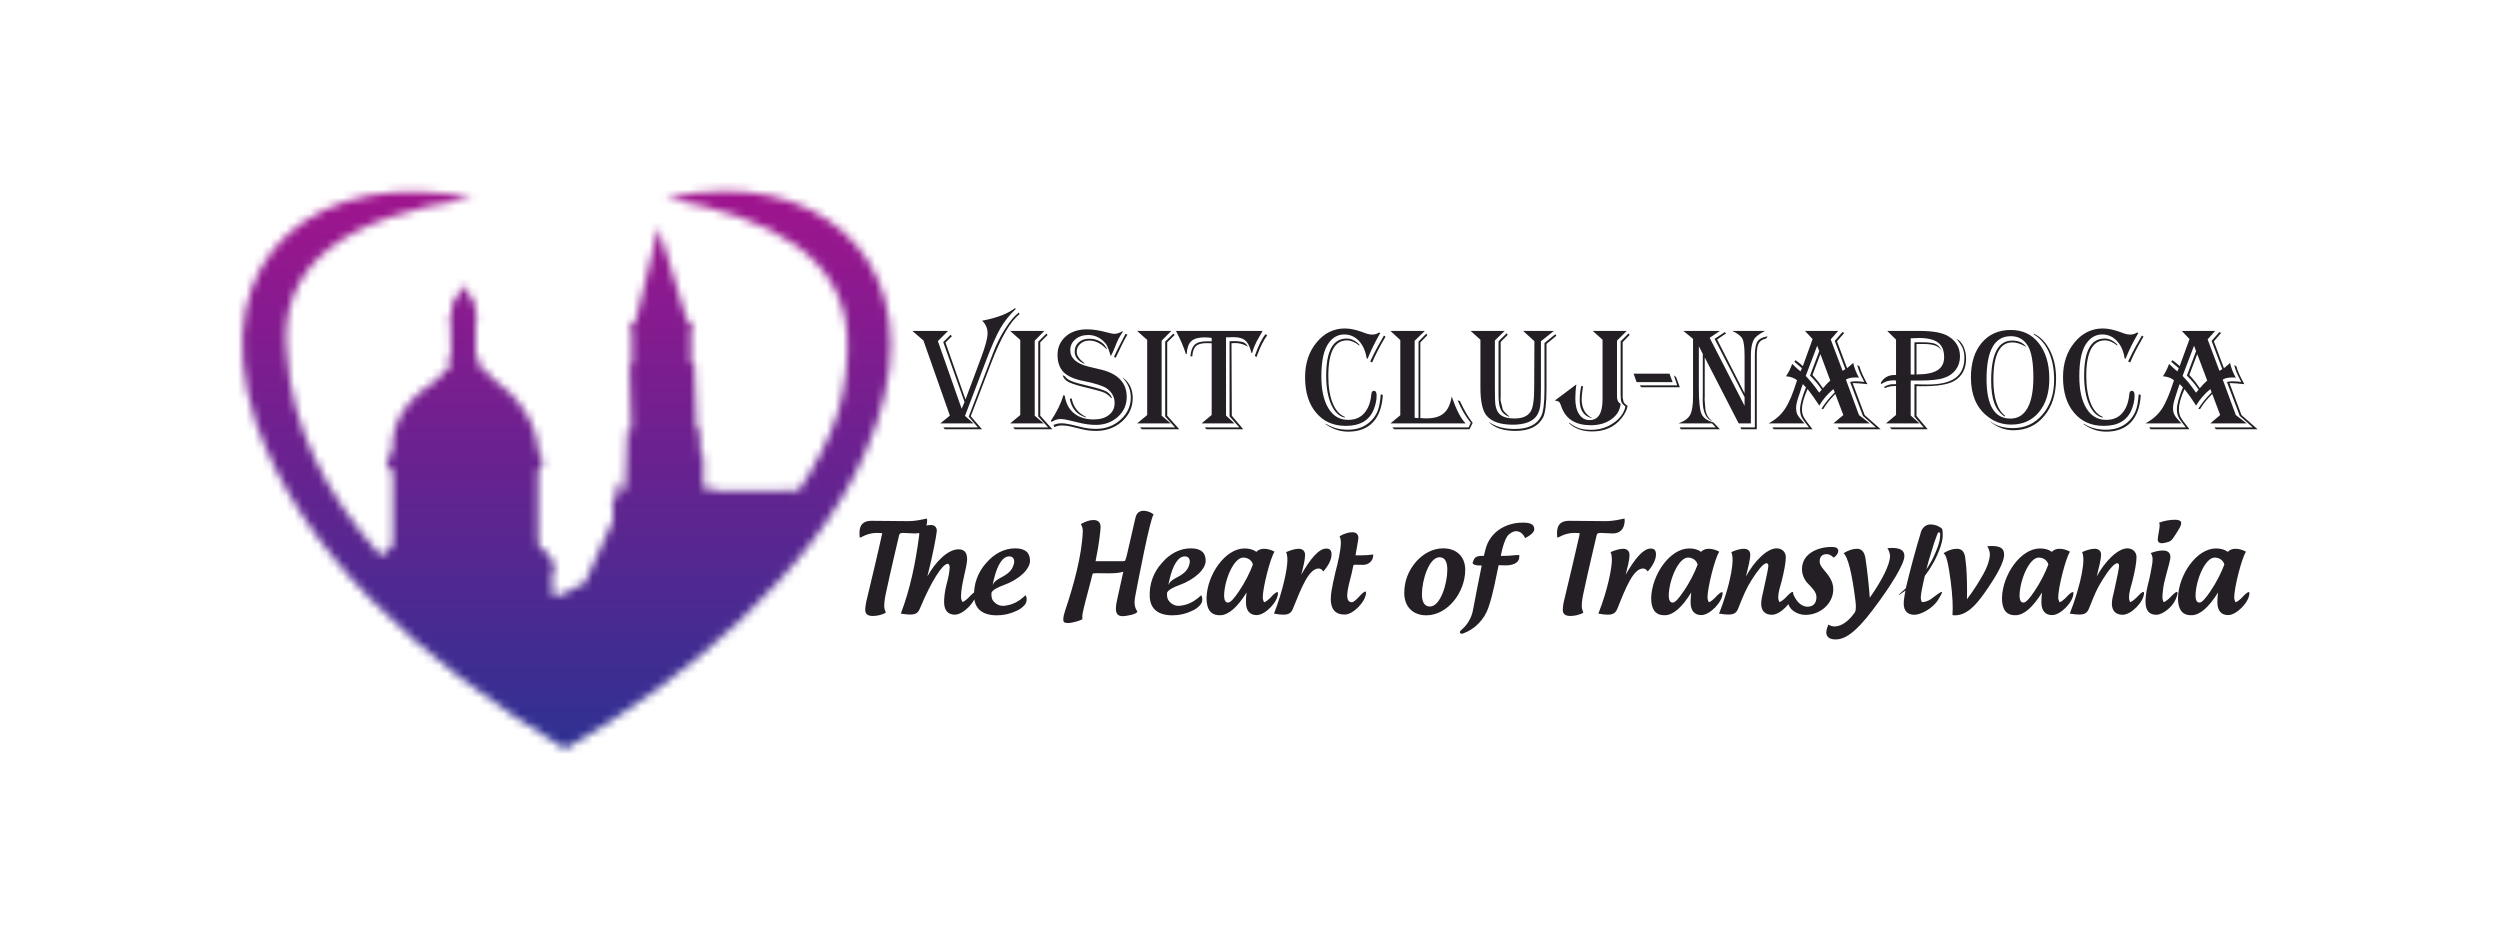
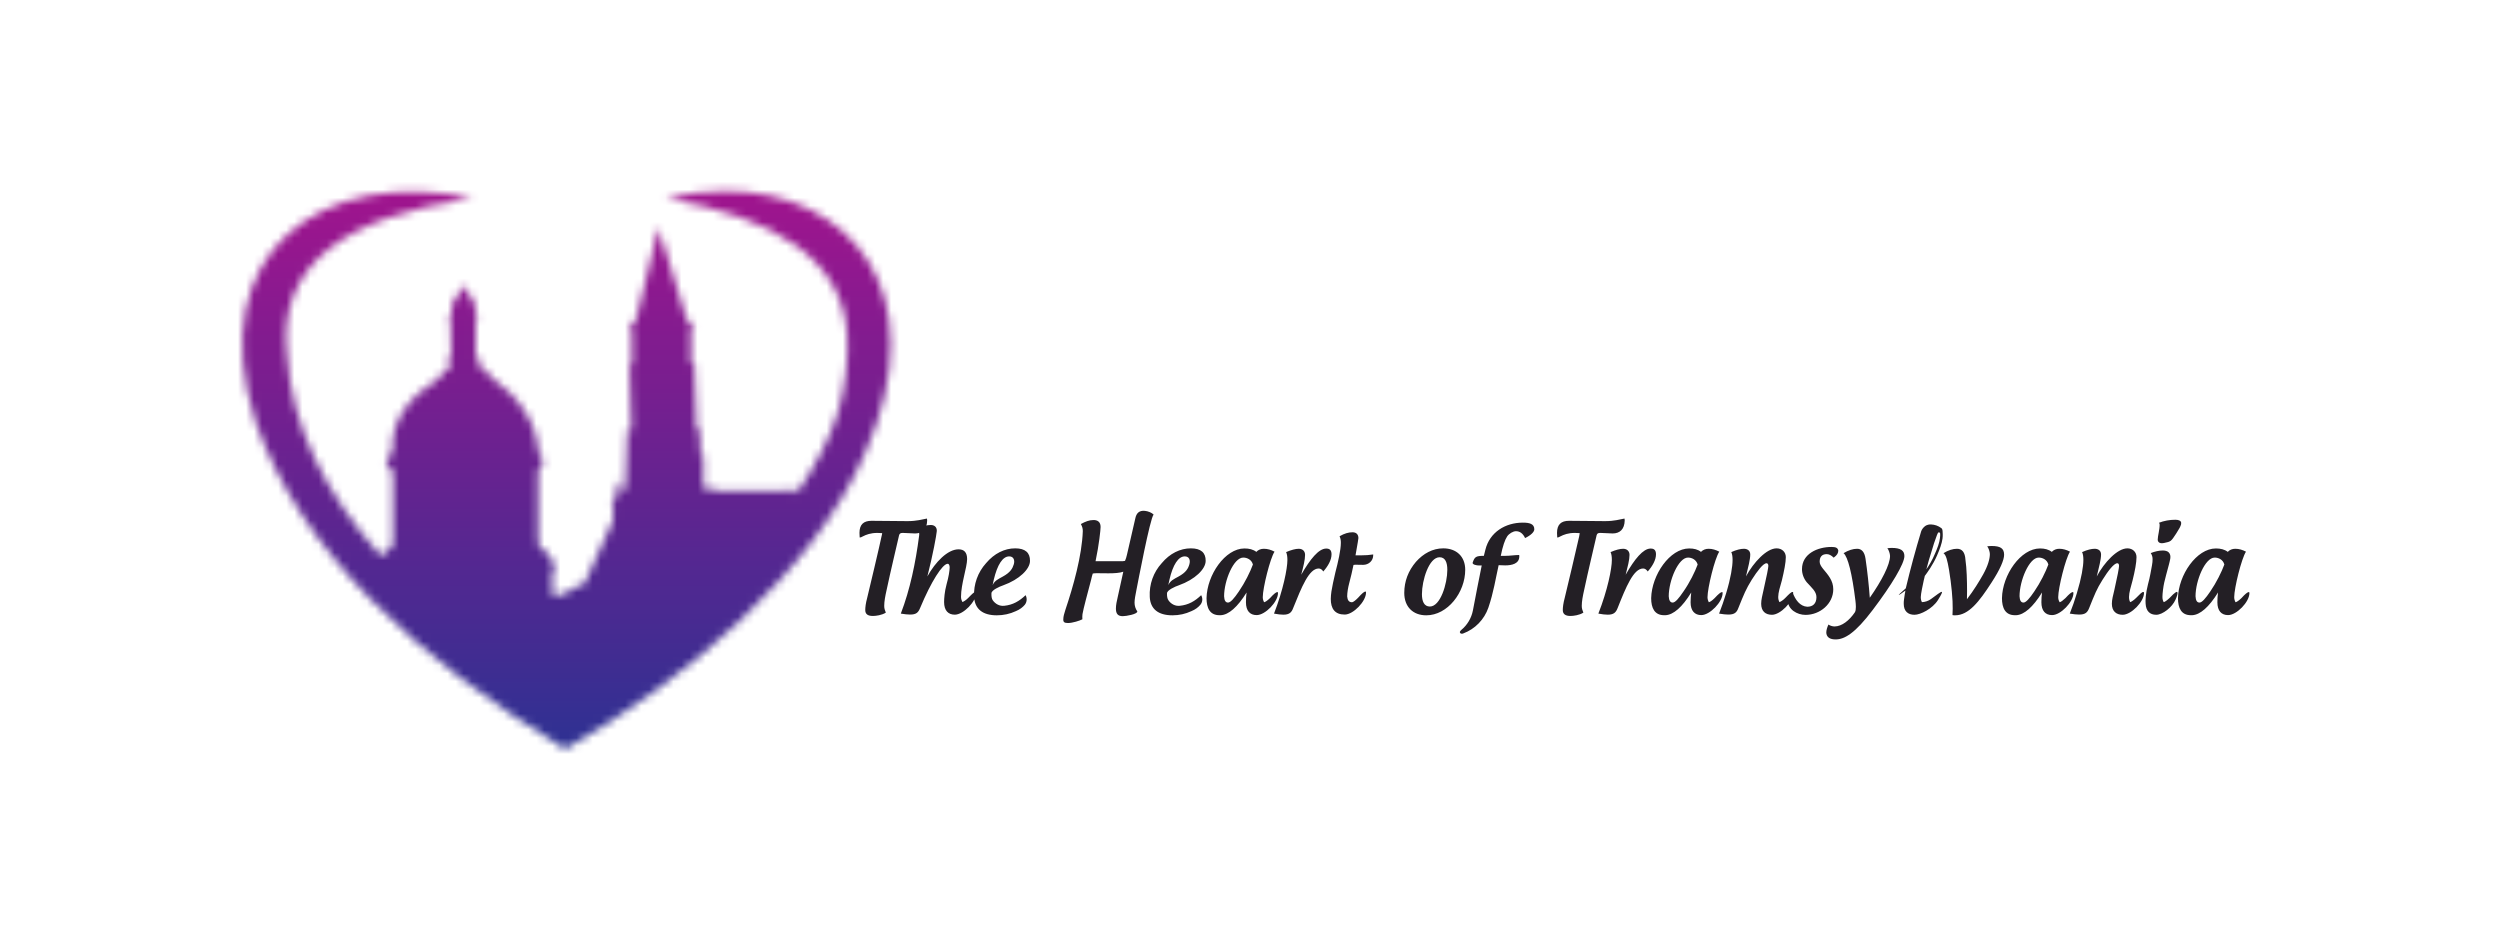
<svg xmlns="http://www.w3.org/2000/svg" width="310" height="117" viewBox="0 0 310 117" fill="none">
-   <path d="M277.32 45.434C277.44 45.965 277.772 46.696 278.303 47.64C278.17 47.613 278.09 47.613 278.077 47.613L277.346 47.546C277.028 47.52 276.788 47.506 276.642 47.506H276.457L277.944 51.466L279.95 53.233H274.769L274.597 52.994H279.339L277.732 51.573L276.137 47.361C276.35 47.307 276.576 47.28 276.841 47.28C277.161 47.28 277.519 47.307 277.917 47.361L277.811 47.161C277.426 46.457 277.174 45.819 277.041 45.261L277.32 45.434ZM272.06 42.87L270.639 46.616C271.091 47.082 271.489 47.546 271.807 47.998L272.219 48.569C272.233 48.569 272.259 48.609 272.312 48.689C272.365 48.623 272.392 48.596 272.405 48.583L272.525 48.437C272.551 48.41 272.578 48.37 272.631 48.317C272.206 47.679 271.728 47.095 271.17 46.577L272.312 43.547L272.06 42.87ZM272.459 43.906L271.476 46.496C271.542 46.55 271.568 46.59 271.568 46.603L271.941 47.015C272.14 47.227 272.379 47.559 272.684 48.011L272.777 48.145C273.029 47.825 273.335 47.506 273.694 47.188L272.459 43.906ZM274.677 41.036L273.747 42.086L275.208 45.978L275.566 45.78L274.238 42.271L275.195 41.182L275.42 41.275L274.517 42.325L275.766 45.646C275.845 45.593 275.885 45.567 275.898 45.554L276.191 45.301C276.363 45.154 276.483 45.062 276.523 44.995C276.682 45.673 276.921 46.285 277.24 46.829C277.067 46.816 276.948 46.803 276.868 46.803C276.297 46.803 275.885 46.895 275.619 47.068L277.24 51.466L278.582 52.502H274.079L275.301 51.466L274.318 48.849C273.654 49.513 273.149 50.137 272.804 50.736L272.591 50.682C272.95 50.097 273.468 49.447 274.172 48.729L274.238 48.636L274.079 48.25C273.361 48.835 272.777 49.513 272.312 50.297L272.154 50.044C271.847 49.553 271.449 48.981 270.958 48.357L270.878 48.25C270.413 49.26 270.187 50.097 270.187 50.736C270.187 51.107 270.254 51.426 270.373 51.679C270.506 51.944 270.811 52.37 271.303 52.981C271.343 53.034 271.409 53.114 271.502 53.233H266.68L266.494 52.994H271.05L270.891 52.808C270.493 52.33 270.24 51.958 270.121 51.692C270.001 51.426 269.935 51.121 269.935 50.749C269.935 50.15 270.187 49.247 270.679 48.038L270.28 47.626C270.201 47.812 270.108 48.091 269.988 48.463L269.696 49.38C269.536 49.871 269.456 50.27 269.456 50.602C269.456 50.934 269.509 51.2 269.629 51.426C269.735 51.652 269.975 51.944 270.333 52.33C270.373 52.37 270.426 52.423 270.493 52.502H266.03C266.88 52.051 267.557 51.466 268.062 50.722C268.553 49.978 269.045 48.822 269.536 47.267L269.563 47.148C269.257 46.882 268.792 46.709 268.208 46.656C268.526 46.164 268.779 45.659 268.965 45.128C269.045 45.208 269.098 45.248 269.112 45.261L269.523 45.646C269.656 45.78 269.815 45.912 270.014 46.045L270.161 45.646L270.054 45.567C269.762 45.301 269.509 45.088 269.311 44.929L269.231 44.862L269.377 44.663C269.682 44.876 269.988 45.115 270.28 45.394L271.502 42.045L270.545 41.036H274.677ZM265.79 41.74L265.698 41.913C265.047 43.015 264.529 44.025 264.144 44.942L263.891 44.823L263.997 44.597C264.29 43.972 264.556 43.454 264.781 43.042L265.498 41.779L265.592 41.607L265.79 41.74ZM265.458 48.995C265.366 50.47 264.954 51.599 264.223 52.37C263.493 53.14 262.47 53.525 261.168 53.525C260.172 53.525 259.243 53.22 258.379 52.609V52.529C259.149 53.034 260.066 53.286 261.142 53.286C262.324 53.286 263.294 52.914 264.038 52.157C264.396 51.785 264.662 51.373 264.835 50.908C265.007 50.456 265.127 49.845 265.18 49.087L265.206 48.875L265.458 48.995ZM262.55 42.856C262.006 42.418 261.5 42.205 261.009 42.205C259.468 42.205 258.698 43.68 258.698 46.616C258.698 47.958 258.884 49.074 259.23 49.965C259.588 50.855 260.093 51.426 260.744 51.692V51.785C260.04 51.639 259.482 51.094 259.057 50.163C258.644 49.221 258.432 48.038 258.432 46.603C258.432 43.52 259.269 41.979 260.969 41.979C261.54 41.979 262.059 42.231 262.55 42.736V42.856ZM265.14 41.315L265.047 41.474C264.502 42.418 264.038 43.347 263.652 44.291L263.573 44.49L263.452 44.424C263.32 43.52 262.988 42.803 262.496 42.271C261.992 41.74 261.394 41.474 260.677 41.474C259.92 41.474 259.295 41.806 258.791 42.471C258.153 43.295 257.834 44.69 257.834 46.656C257.834 48.344 258.126 49.673 258.711 50.629C259.295 51.586 260.119 52.064 261.155 52.064C261.992 52.064 262.656 51.798 263.147 51.24C263.652 50.669 263.944 49.885 264.038 48.849C264.064 48.596 264.17 48.463 264.343 48.463C264.582 48.463 264.688 48.663 264.688 49.048C264.688 49.633 264.556 50.231 264.303 50.842C263.745 52.157 262.603 52.808 260.863 52.808C259.322 52.808 258.087 52.263 257.184 51.174C256.267 50.097 255.815 48.623 255.815 46.776C255.815 45.062 256.28 43.627 257.237 42.471C258.18 41.315 259.362 40.73 260.757 40.73C261.434 40.73 262.191 40.903 263.041 41.222C263.479 41.408 263.852 41.487 264.144 41.487C264.462 41.487 264.741 41.408 264.993 41.222L265.14 41.315ZM252.19 41.368C253.053 41.779 253.717 42.484 254.209 43.481C254.713 44.477 254.952 45.633 254.952 46.935C254.952 48.849 254.474 50.403 253.491 51.573C252.521 52.755 251.246 53.353 249.653 53.353C248.643 53.353 247.7 53.007 246.824 52.316V52.277C247.554 52.821 248.483 53.087 249.6 53.087C251.087 53.087 252.322 52.529 253.278 51.399C254.235 50.27 254.713 48.835 254.713 47.082C254.713 45.78 254.501 44.636 254.062 43.654C253.624 42.683 253 41.952 252.19 41.474V41.368ZM249.347 41.687C247.328 41.687 246.332 43.454 246.332 46.988C246.332 50.27 247.315 51.905 249.294 51.905C250.224 51.905 250.928 51.466 251.406 50.602C251.898 49.739 252.136 48.463 252.136 46.803C252.136 44.916 251.898 43.587 251.432 42.843C250.941 42.072 250.25 41.687 249.347 41.687ZM249.347 40.916C250.794 40.916 251.951 41.461 252.813 42.563C253.677 43.654 254.115 45.128 254.115 46.962C254.115 48.689 253.691 50.071 252.827 51.107C251.977 52.131 250.835 52.649 249.387 52.649C248.244 52.649 247.235 52.29 246.359 51.559C245.044 50.483 244.393 48.902 244.393 46.803C244.393 44.995 244.845 43.573 245.734 42.51C246.624 41.447 247.833 40.916 249.347 40.916ZM251.26 43.029L251.101 42.936C250.529 42.617 250.011 42.457 249.533 42.457C247.965 42.457 247.182 43.999 247.182 47.082C247.182 49.326 247.673 50.828 248.643 51.559L248.563 51.652C247.965 51.227 247.541 50.669 247.288 49.978C247.036 49.287 246.903 48.357 246.903 47.188C246.903 43.879 247.78 42.231 249.506 42.231C250.303 42.231 250.888 42.497 251.26 43.029ZM242.586 41.992C242.945 42.165 243.237 42.484 243.462 42.936C243.675 43.388 243.795 43.892 243.795 44.464C243.795 45.753 243.291 46.683 242.294 47.254C241.537 47.679 240.236 47.892 238.416 47.892C238.11 47.892 237.844 47.892 237.645 47.879V51.573L239.04 53.233H234.563L234.324 52.994H238.535L237.392 51.665V47.64C237.911 47.666 238.456 47.679 239.04 47.679C240.581 47.679 241.723 47.414 242.467 46.869C243.21 46.324 243.583 45.487 243.583 44.371C243.583 43.906 243.516 43.507 243.37 43.162C243.224 42.816 242.958 42.431 242.586 41.992ZM236.928 41.952V46.43H237.048L237.273 46.443C237.3 46.443 237.34 46.43 237.392 46.43V42.444H238.376C239.133 42.444 239.677 42.51 239.983 42.644C240.302 42.776 240.567 43.055 240.78 43.481C240.567 43.175 240.289 42.962 239.957 42.843C239.624 42.723 239.159 42.657 238.562 42.657H237.645V46.43C238.827 46.43 239.691 46.258 240.236 45.912C240.793 45.567 241.072 45.022 241.072 44.291C241.072 43.454 240.82 42.856 240.328 42.484C239.837 42.112 239.053 41.913 237.951 41.913C237.672 41.913 237.326 41.926 236.928 41.952ZM234.019 41.036H238.031C239.731 41.036 240.939 41.261 241.669 41.74C242.586 42.325 243.038 43.149 243.038 44.198C243.038 44.836 242.865 45.38 242.507 45.859C242.161 46.324 241.669 46.669 241.032 46.869C240.408 47.082 239.398 47.188 238.031 47.188H236.928V51.52L238.017 52.502H233.86L235.108 51.453V47.865H234.949C234.524 47.865 234.112 47.945 233.714 48.131L233.634 47.971C234.032 47.745 234.392 47.64 234.71 47.64H235.028L235.108 47.626V47.188C234.962 47.174 234.869 47.161 234.829 47.161C234.192 47.161 233.674 47.321 233.302 47.626L233.209 47.493C233.567 46.829 234.152 46.496 234.962 46.496H235.108V42.112L234.019 41.036ZM230.579 45.434C230.712 45.965 231.044 46.696 231.562 47.64C231.429 47.613 231.363 47.613 231.336 47.613L230.619 47.546C230.287 47.52 230.048 47.506 229.902 47.506H229.729L231.216 51.466L233.209 53.233H228.028L227.87 52.994H232.612L231.004 51.573L229.41 47.361C229.61 47.307 229.849 47.28 230.114 47.28C230.433 47.28 230.791 47.307 231.177 47.361L231.07 47.161C230.685 46.457 230.433 45.819 230.3 45.261L230.579 45.434ZM225.332 42.87L223.911 46.616C224.363 47.082 224.748 47.546 225.08 47.998L225.492 48.569C225.492 48.569 225.532 48.609 225.585 48.689C225.638 48.623 225.664 48.596 225.664 48.583L225.798 48.437C225.811 48.41 225.837 48.37 225.89 48.317C225.478 47.679 224.987 47.095 224.442 46.577L225.585 43.547L225.332 42.87ZM225.731 43.906L224.748 46.496C224.802 46.55 224.828 46.59 224.841 46.603L225.199 47.015C225.399 47.227 225.651 47.559 225.956 48.011L226.05 48.145C226.302 47.825 226.607 47.506 226.953 47.188L225.731 43.906ZM227.935 41.036L227.006 42.086L228.48 45.978L228.826 45.78L227.511 42.271L228.454 41.182L228.693 41.275L227.79 42.325L229.038 45.646C229.105 45.593 229.145 45.567 229.158 45.554L229.45 45.301C229.636 45.154 229.755 45.062 229.795 44.995C229.955 45.673 230.194 46.285 230.512 46.829C230.34 46.816 230.207 46.803 230.141 46.803C229.57 46.803 229.158 46.895 228.892 47.068L230.512 51.466L231.854 52.502H227.338L228.573 51.466L227.577 48.849C226.926 49.513 226.421 50.137 226.077 50.736L225.864 50.682C226.222 50.097 226.74 49.447 227.431 48.729L227.511 48.636L227.338 48.25C226.634 48.835 226.05 49.513 225.585 50.297L225.425 50.044C225.107 49.553 224.708 48.981 224.23 48.357L224.137 48.25C223.685 49.26 223.446 50.097 223.446 50.736C223.446 51.107 223.513 51.426 223.645 51.679C223.779 51.944 224.084 52.37 224.562 52.981C224.615 53.034 224.681 53.114 224.762 53.233H219.94L219.767 52.994H224.31L224.163 52.808C223.766 52.33 223.513 51.958 223.38 51.692C223.261 51.426 223.207 51.121 223.207 50.749C223.207 50.15 223.446 49.247 223.938 48.038L223.553 47.626C223.473 47.812 223.38 48.091 223.261 48.463L222.955 49.38C222.796 49.871 222.716 50.27 222.716 50.602C222.716 50.934 222.782 51.2 222.888 51.426C223.008 51.652 223.247 51.944 223.606 52.33C223.645 52.37 223.698 52.423 223.766 52.502H219.302C220.152 52.051 220.829 51.466 221.321 50.722C221.826 49.978 222.317 48.822 222.796 47.267L222.835 47.148C222.517 46.882 222.065 46.709 221.468 46.656C221.799 46.164 222.052 45.659 222.224 45.128C222.317 45.208 222.357 45.248 222.384 45.261L222.782 45.646C222.915 45.78 223.088 45.912 223.274 46.045L223.433 45.646L223.327 45.567C223.035 45.301 222.782 45.088 222.583 44.929L222.504 44.862L222.636 44.663C222.955 44.876 223.261 45.115 223.553 45.394L224.762 42.045L223.818 41.036H227.935ZM219.183 41.7L219.023 41.966C218.559 42.072 218.253 42.271 218.093 42.55C217.921 42.843 217.841 43.334 217.841 44.012V53.233H215.915L215.809 52.994H217.602V44.105C217.602 43.268 217.709 42.683 217.921 42.352C218.147 42.019 218.559 41.806 219.183 41.7ZM218.864 41.036C218.187 41.381 217.748 41.713 217.549 41.992C217.257 42.457 217.11 43.135 217.11 44.038V52.502H215.596L211.386 44.318V49.168L211.373 49.566L211.479 50.855C211.598 51.453 211.864 51.891 212.289 52.17L212.369 52.236C211.545 51.971 211.134 51.081 211.134 49.606L211.147 48.769V43.879L210.656 42.936V48.078C210.656 49.712 210.761 50.789 210.974 51.294C211.187 51.798 211.692 52.17 212.488 52.396L213.272 53.233H208.424L208.278 52.994H212.754L212.289 52.502H208.132C208.849 52.236 209.341 51.891 209.58 51.439C209.818 51.001 209.938 50.244 209.938 49.181V42.019L208.742 41.036H213.272L211.997 41.886L216.327 50.323V49.247L212.608 42.019L213.87 41.182L214.029 41.342L212.927 42.099L216.327 48.769V44.118C216.327 43.082 216.234 42.391 216.074 42.032C215.902 41.687 215.477 41.355 214.812 41.036H218.864ZM208.305 48.025H203.523L203.324 47.785H207.972L207.561 46.55L207.84 46.762L208.305 48.025ZM207.016 46.337L207.401 47.387H202.938L202.566 46.337H207.016ZM196.31 47.879L196.283 47.998C196.178 48.663 196.124 49.154 196.124 49.46C196.124 50.615 196.549 51.399 197.413 51.825H197.28C196.35 51.546 195.885 50.815 195.885 49.606C195.885 49.008 195.952 48.424 196.071 47.879H196.31ZM202.075 41.528L201.212 42.431V49.313L201.331 49.858C201.41 50.005 201.57 50.163 201.822 50.323C201.743 50.828 201.477 51.347 201.052 51.878C200.189 52.954 198.981 53.499 197.413 53.499C196.231 53.499 195.274 53.154 194.557 52.476V52.396C195.008 52.741 195.434 52.981 195.819 53.101C196.218 53.233 196.696 53.3 197.28 53.3C198.316 53.3 199.246 53.02 200.056 52.462C200.866 51.918 201.371 51.227 201.557 50.403C201.278 50.191 201.118 50.005 201.052 49.845C200.999 49.686 200.959 49.38 200.959 48.902V42.325L201.942 41.342L202.075 41.528ZM201.717 41.036L200.508 42.231V49.168C200.508 49.606 200.654 49.911 200.959 50.071C200.879 50.855 200.508 51.492 199.817 51.984C199.14 52.476 198.276 52.728 197.267 52.728C195.394 52.728 194.185 51.984 193.641 50.509L193.521 50.178C193.454 50.005 193.389 49.885 193.308 49.818C193.215 49.765 193.056 49.712 192.804 49.659L195.474 47.666C195.381 48.25 195.34 48.849 195.34 49.447C195.34 50.244 195.5 50.895 195.819 51.373C196.138 51.852 196.562 52.091 197.107 52.091C198.183 52.091 198.715 51.24 198.715 49.526V42.125L197.506 41.036H201.717ZM186.959 41.514L186.083 42.404V49.034L186.07 49.659L186.349 50.789C186.481 51.015 186.747 51.294 187.119 51.612L187.146 51.692C186.641 51.492 186.296 51.2 186.11 50.815C185.91 50.416 185.818 49.818 185.818 49.008V42.312L186.827 41.328L186.959 41.514ZM192.99 41.634L191.767 42.644V48.198C191.767 50.018 191.622 51.2 191.343 51.758C190.758 52.875 189.616 53.433 187.916 53.433C186.455 53.433 185.352 53.074 184.608 52.343L184.688 52.37L184.994 52.556C185.738 52.981 186.667 53.193 187.823 53.193C189.47 53.193 190.56 52.675 191.091 51.639C191.383 51.081 191.515 49.952 191.515 48.264V42.537L192.857 41.447L192.99 41.634ZM192.684 41.036L191.077 42.312V48.078C191.077 49.141 191.05 49.911 190.984 50.376C190.918 50.828 190.771 51.213 190.573 51.52C190.055 52.277 189.072 52.662 187.584 52.662C186.03 52.662 184.941 52.277 184.317 51.52C183.825 50.908 183.572 49.765 183.572 48.051V42.125L182.364 41.036H186.575L185.366 42.218V48.065L185.379 49.447C185.379 50.323 185.565 50.961 185.936 51.333C186.309 51.705 186.933 51.891 187.81 51.891C188.766 51.891 189.43 51.612 189.789 51.041C190.094 50.576 190.24 49.592 190.24 48.091L190.266 42.312L188.872 41.036H192.684ZM182.616 52.423L182.218 53.233H172.88L172.654 52.994H182.111L182.377 52.423C181.713 51.625 181.195 50.722 180.797 49.739L180.757 49.633L181.049 49.739L181.115 49.898C181.514 50.775 181.992 51.599 182.537 52.343L182.616 52.423ZM172.415 41.036H176.679L175.417 42.258V51.812H175.497L175.815 51.838H175.896V42.352L176.865 41.368L176.985 41.567L176.121 42.457V51.838C176.387 51.865 176.64 51.878 176.892 51.878C177.834 51.878 178.552 51.665 179.03 51.24C179.521 50.828 179.853 50.137 180.013 49.168C180.571 50.789 181.142 51.905 181.74 52.502H172.415L173.637 51.492V42.165L172.415 41.036ZM171.805 41.74L171.711 41.913C171.06 43.015 170.543 44.025 170.144 44.942L169.905 44.823L170.011 44.597C170.304 43.972 170.569 43.454 170.795 43.042L171.512 41.779L171.605 41.607L171.805 41.74ZM171.472 48.995C171.379 50.47 170.967 51.599 170.237 52.37C169.506 53.14 168.483 53.525 167.182 53.525C166.186 53.525 165.256 53.22 164.393 52.609V52.529C165.163 53.034 166.08 53.286 167.155 53.286C168.338 53.286 169.294 52.914 170.038 52.157C170.41 51.785 170.675 51.373 170.848 50.908C171.021 50.456 171.14 49.845 171.193 49.087L171.22 48.875L171.472 48.995ZM168.564 42.856C168.019 42.418 167.501 42.205 167.023 42.205C165.482 42.205 164.711 43.68 164.711 46.616C164.711 47.958 164.884 49.074 165.243 49.965C165.601 50.855 166.106 51.426 166.757 51.692V51.785C166.053 51.639 165.495 51.094 165.07 50.163C164.658 49.221 164.446 48.038 164.446 46.603C164.446 43.52 165.283 41.979 166.983 41.979C167.554 41.979 168.072 42.231 168.564 42.736V42.856ZM171.154 41.315L171.047 41.474C170.516 42.418 170.051 43.347 169.666 44.291L169.586 44.49L169.466 44.424C169.321 43.52 169.001 42.803 168.511 42.271C168.006 41.74 167.408 41.474 166.69 41.474C165.933 41.474 165.309 41.806 164.805 42.471C164.167 43.295 163.848 44.69 163.848 46.656C163.848 48.344 164.14 49.673 164.725 50.629C165.309 51.586 166.119 52.064 167.168 52.064C168.006 52.064 168.669 51.798 169.161 51.24C169.666 50.669 169.958 49.885 170.051 48.849C170.078 48.596 170.184 48.463 170.357 48.463C170.596 48.463 170.702 48.663 170.702 49.048C170.702 49.633 170.569 50.231 170.317 50.842C169.759 52.157 168.617 52.808 166.877 52.808C165.336 52.808 164.1 52.263 163.197 51.174C162.281 50.097 161.829 48.623 161.829 46.776C161.829 45.062 162.294 43.627 163.251 42.471C164.193 41.315 165.362 40.73 166.77 40.73C167.447 40.73 168.204 40.903 169.055 41.222C169.493 41.408 169.865 41.487 170.157 41.487C170.476 41.487 170.755 41.408 171.007 41.222L171.154 41.315ZM154.736 42.989C154.284 42.697 153.74 42.537 153.13 42.537C152.996 42.537 152.851 42.55 152.704 42.563L152.744 51.546L154.165 53.233H149.596L149.384 52.994H153.674L152.465 51.625V42.312L152.957 42.298C153.527 42.298 153.939 42.352 154.179 42.444C154.418 42.537 154.604 42.723 154.736 42.989ZM157.127 41.594C156.716 42.125 156.277 42.989 155.826 44.212L155.798 44.291L155.6 44.118L155.627 44.038C156.064 42.816 156.49 41.952 156.902 41.474L156.941 41.421L157.127 41.594ZM156.556 41.036C156.503 41.129 156.476 41.208 156.45 41.235L155.839 42.312C155.64 42.697 155.44 43.162 155.268 43.746L155.241 43.786L155.162 43.72L155.135 43.613C154.962 42.923 154.71 42.457 154.391 42.192C154.072 41.939 153.594 41.806 152.93 41.806C152.664 41.806 152.399 41.82 152.133 41.833H152.027V51.533L153.077 52.502H148.998L150.247 51.453V42.563L149.609 42.55C148.998 42.55 148.56 42.67 148.295 42.909C148.042 43.162 147.882 43.573 147.843 44.185H147.604C147.67 43.494 147.856 43.002 148.148 42.736C148.44 42.457 148.932 42.325 149.609 42.325H150.247V41.899C149.941 41.86 149.649 41.833 149.384 41.833C148.613 41.833 148.056 41.992 147.71 42.312C147.378 42.617 147.192 43.149 147.152 43.892H147.046C146.794 43.068 146.395 42.139 145.864 41.116L145.798 41.036H156.556ZM145.651 41.541L144.735 42.444V51.546L146.236 53.233H141.587L141.361 52.994H145.704L144.483 51.639V42.365L145.492 41.368L145.651 41.541ZM141.002 41.036H145.24L144.044 42.245V51.546L145.173 52.502H141.002L142.251 51.466V42.152L141.002 41.036ZM131.771 46.51L132.077 46.683C132.276 47.028 132.847 47.321 133.803 47.559L135.238 47.919C136.207 48.158 136.858 48.37 137.191 48.543C137.509 48.716 137.748 48.981 137.881 49.34L137.814 49.38C137.549 49.074 137.257 48.849 136.951 48.702C136.633 48.556 136.034 48.383 135.145 48.171C133.857 47.879 132.993 47.613 132.555 47.4C132.117 47.188 131.851 46.882 131.771 46.51ZM132.887 49.407C133.1 50.483 133.697 51.24 134.654 51.679V51.758C133.551 51.439 132.874 50.669 132.648 49.447L132.887 49.407ZM139.249 46.829C140.059 47.44 140.458 48.29 140.458 49.353C140.458 50.483 140.019 51.453 139.143 52.25C138.253 53.034 137.191 53.433 135.929 53.433C135.277 53.433 134.706 53.366 134.189 53.233L132.754 52.888C132.422 52.808 132.064 52.755 131.678 52.755C131.346 52.755 131.028 52.821 130.748 52.967L130.629 52.702C130.947 52.556 131.267 52.489 131.586 52.489C131.944 52.489 132.342 52.542 132.807 52.649L134.189 52.981C134.733 53.114 135.304 53.18 135.915 53.18C137.111 53.18 138.12 52.795 138.957 52.038C139.794 51.28 140.219 50.363 140.219 49.287C140.219 48.37 139.887 47.573 139.249 46.882V46.829ZM137.191 43.281C136.539 42.59 135.836 42.231 135.078 42.231C134.627 42.231 134.255 42.365 133.963 42.63C133.657 42.896 133.511 43.228 133.511 43.627C133.511 44.078 133.817 44.53 134.415 44.995L134.48 45.035L134.441 45.102C133.657 44.756 133.259 44.251 133.259 43.573C133.259 43.122 133.431 42.736 133.763 42.444C134.096 42.152 134.533 42.005 135.065 42.005C135.583 42.005 136.021 42.112 136.407 42.338C136.791 42.55 137.071 42.856 137.257 43.255L137.191 43.281ZM139.807 41.501L139.714 41.634C139.475 42.045 139.262 42.444 139.089 42.816C138.678 43.694 138.439 44.185 138.386 44.291L138.346 44.344L138.134 44.264L138.173 44.172C138.333 43.786 138.585 43.268 138.917 42.644L139.528 41.461L139.568 41.395L139.807 41.501ZM139.249 41.129C138.944 41.554 138.691 41.979 138.505 42.431C138.147 43.334 137.908 43.879 137.788 44.078L137.735 44.132C137.708 44.065 137.695 44.012 137.682 43.986C137.522 43.441 137.377 43.068 137.27 42.87C137.164 42.657 137.004 42.457 136.791 42.271C136.247 41.779 135.637 41.541 134.945 41.541C134.308 41.541 133.777 41.713 133.352 42.072C132.927 42.431 132.714 42.87 132.714 43.414C132.714 44.411 133.471 45.088 134.972 45.461L136.486 45.819C138.638 46.337 139.714 47.48 139.714 49.221C139.714 50.204 139.342 51.028 138.612 51.692C137.868 52.356 136.965 52.688 135.876 52.688C135.198 52.688 134.441 52.582 133.604 52.37L132.555 52.117C132.13 52.011 131.784 51.958 131.505 51.958C131.147 51.958 130.775 52.078 130.39 52.316L130.31 52.183C131.054 51.068 131.572 50.005 131.864 49.008L132.023 49.048C132.156 49.978 132.528 50.709 133.152 51.227C133.777 51.745 134.601 52.011 135.61 52.011C136.407 52.011 137.044 51.825 137.509 51.453C137.987 51.081 138.213 50.589 138.213 49.965C138.213 49.234 137.895 48.65 137.244 48.171C136.765 47.839 135.795 47.533 134.348 47.241C133.219 47.028 132.395 46.656 131.891 46.151C131.386 45.633 131.134 44.916 131.134 44.012C131.134 43.068 131.479 42.312 132.156 41.713C132.821 41.129 133.71 40.837 134.786 40.837C135.49 40.837 136.3 40.956 137.23 41.208C137.669 41.328 137.987 41.395 138.187 41.395C138.479 41.395 138.81 41.288 139.156 41.089L139.249 41.129ZM129.898 41.541L128.995 42.444V51.546L130.496 53.233H125.847L125.621 52.994H129.964L128.743 51.639V42.365L129.753 41.368L129.898 41.541ZM125.263 41.036H129.5L128.304 42.245V51.546L129.433 52.502H125.263L126.512 51.466V42.152L125.263 41.036ZM126.338 38.751L126.418 38.963C125.276 39.84 124.107 41.873 122.899 45.035L120.375 51.612L121.77 53.233H117.161L116.961 52.994H121.252L120.123 51.665L122.686 44.969L123.164 43.707C123.589 42.604 124.094 41.607 124.679 40.703C125.263 39.787 125.82 39.135 126.338 38.751ZM125.86 38.206L125.953 38.312C125.169 39.056 124.532 39.866 124.041 40.717C123.549 41.581 122.952 42.923 122.261 44.743L119.658 51.573L120.72 52.502H116.603L117.784 51.533L114.504 42.218L113.136 41.036H117.559L116.297 42.298L119.246 50.682L119.604 49.858L116.961 42.418L117.878 41.514L118.037 41.687L117.24 42.471L119.724 49.539L121.61 44.477C122.181 42.976 122.46 41.926 122.46 41.328C122.46 40.717 122.234 40.199 121.783 39.76L121.956 39.733C123.696 39.388 124.997 38.883 125.86 38.206Z" fill="#231F25" />
  <path d="M274.079 73.336C273.494 74.2 273.043 74.718 272.738 74.718C272.419 74.718 272.272 74.452 272.246 73.934C272.246 71.995 273.429 69.138 274.624 69.138C275.088 69.138 275.66 69.39 275.819 70.001C275.487 70.905 274.836 72.234 274.079 73.336ZM277.944 74.16C277.651 74.439 277.373 74.652 277.2 74.678C277.147 74.546 277.041 74.36 277.041 74.054C277.041 72.911 277.958 69.217 278.502 68.407C278.077 68.181 277.638 68.048 277.174 68.048C276.802 68.048 276.47 68.181 276.244 68.433C275.845 68.128 275.354 68.008 274.769 68.008C272.379 68.008 270.121 71.29 270.068 74.173C270.068 75.396 270.479 76.286 271.675 76.286H271.834C272.817 76.233 273.907 75.289 275.035 73.469C274.982 73.789 274.956 74.32 274.956 74.678C274.956 75.754 275.46 76.272 276.284 76.272C277.346 76.272 278.927 74.639 278.927 73.549C278.927 73.456 278.914 73.416 278.847 73.416C278.701 73.416 278.396 73.655 277.944 74.16ZM269.031 74.147C269.696 73.429 270.014 73.23 270.014 73.536C270.014 73.682 269.948 73.947 269.775 74.333C269.364 75.303 268.155 76.233 267.372 76.233C266.588 76.233 266.11 75.781 266.057 74.865C266.016 74.532 266.057 73.576 266.349 72.46C266.601 71.569 266.733 70.679 266.84 70.134C266.906 69.829 266.92 69.549 266.92 69.324C266.92 69.045 266.84 68.806 266.694 68.58C267.212 68.38 267.716 68.261 268.181 68.261C268.434 68.261 268.752 68.314 268.925 68.499C269.112 68.699 269.165 68.952 269.112 69.284C269.058 69.523 269.018 69.762 268.939 70.028C268.726 70.865 268.447 71.808 268.368 72.221C268.248 72.739 268.142 73.589 268.142 74.028C268.142 74.32 268.221 74.532 268.301 74.665C268.447 74.639 268.739 74.426 269.031 74.147ZM269.749 64.448C269.031 64.448 268.328 64.58 267.716 64.82C267.757 64.9 267.796 64.952 267.796 65.032C267.81 65.63 267.557 66.48 267.557 66.905C267.557 67.144 267.716 67.463 268.341 67.331C269.217 67.144 269.191 67.158 269.855 66.148C270.24 65.55 270.374 65.298 270.453 65.019C270.466 64.939 270.466 64.9 270.466 64.832C270.453 64.607 270.214 64.448 269.749 64.448ZM262.55 69.842C262.669 69.842 262.763 69.935 262.763 70.174C262.763 70.4 262.563 71.476 262.178 73.163C262.019 73.828 261.872 74.36 261.872 74.865C261.872 75.808 262.43 76.233 263.214 76.233C264.263 76.233 265.857 74.625 265.857 73.523C265.857 73.429 265.831 73.403 265.764 73.403C265.605 73.403 265.352 73.655 264.874 74.147C264.582 74.439 264.277 74.625 264.144 74.665C264.064 74.532 263.998 74.32 263.998 74.028C263.998 73.483 264.236 72.712 264.436 71.981C264.728 70.812 264.927 69.762 264.927 69.085C264.927 68.46 264.462 67.995 263.798 67.995C262.55 67.995 260.916 69.749 260 71.476C260.279 70.307 260.531 69.377 260.531 68.752C260.531 68.234 260.119 68.048 259.748 68.048C259.348 68.048 258.83 68.168 258.18 68.46C258.299 68.712 258.339 69.058 258.339 69.43C258.339 70.241 258.113 71.635 257.529 73.562C257.277 74.399 256.985 75.263 256.652 76.087C257.131 76.167 257.516 76.206 257.821 76.206C258.578 76.206 258.844 75.941 259.057 75.396C259.761 73.655 259.973 73.071 260.717 71.888C261.407 70.785 262.125 69.842 262.55 69.842ZM252.256 73.336C251.672 74.2 251.22 74.718 250.915 74.718C250.596 74.718 250.449 74.452 250.423 73.934C250.423 71.995 251.619 69.138 252.8 69.138C253.265 69.138 253.837 69.39 253.996 70.001C253.664 70.905 253.013 72.234 252.256 73.336ZM256.121 74.16C255.829 74.439 255.55 74.652 255.391 74.678C255.324 74.546 255.218 74.36 255.218 74.054C255.218 72.911 256.134 69.217 256.679 68.407C256.254 68.181 255.815 68.048 255.351 68.048C254.979 68.048 254.661 68.181 254.421 68.433C254.022 68.128 253.531 68.008 252.96 68.008C250.556 68.008 248.298 71.29 248.244 74.173C248.244 75.396 248.657 76.286 249.852 76.286H250.011C250.994 76.233 252.083 75.289 253.212 73.469C253.159 73.789 253.133 74.32 253.133 74.678C253.133 75.754 253.638 76.272 254.461 76.272C255.523 76.272 257.104 74.639 257.104 73.549C257.104 73.456 257.09 73.416 257.024 73.416C256.878 73.416 256.573 73.655 256.121 74.16ZM245.92 71.21C245.402 72.127 244.765 73.177 243.901 74.306C243.915 73.961 243.915 73.642 243.915 73.297C243.915 72.021 243.875 70.493 243.715 69.404C243.662 68.473 243.291 68.048 242.666 68.048C242.134 68.048 241.577 68.234 240.993 68.593C241.325 68.845 241.471 69.47 241.683 70.679C241.976 72.433 242.161 74.413 242.134 75.489C242.134 75.741 242.108 76.06 242.108 76.272C242.215 76.299 242.321 76.299 242.427 76.299C244.114 76.299 245.415 74.612 246.943 72.247C248.019 70.599 248.51 69.43 248.51 68.792C248.51 67.982 248.032 67.703 246.956 67.703C246.837 67.703 246.584 67.716 246.412 67.743C246.584 67.942 246.743 68.433 246.743 68.699C246.743 69.297 246.505 70.148 245.92 71.21ZM239.518 68.354C239.704 67.689 239.93 67.012 240.183 66.347C240.222 66.255 240.262 66.162 240.302 66.082C240.381 65.949 240.581 66.015 240.581 66.162C240.594 66.308 240.581 66.507 240.554 66.72C240.501 67.278 240.236 67.995 239.917 68.699C239.611 69.443 239.2 70.121 238.867 70.599C239.066 69.842 239.279 69.085 239.518 68.354ZM238.323 74.665C238.243 74.532 238.177 74.333 238.177 74.041C238.177 73.668 238.442 72.433 238.548 71.955C238.588 71.808 238.615 71.649 238.655 71.516L238.668 71.424C238.947 71.051 239.691 70.041 240.196 68.872C240.515 68.141 240.793 67.397 240.873 66.773C240.899 66.586 240.899 66.4 240.899 66.255C240.899 65.909 240.859 65.736 240.859 65.71C240.846 65.63 240.793 65.55 240.741 65.497C240.315 65.178 239.903 65.058 239.465 65.032C239.253 65.019 238.974 65.058 238.735 65.218C238.496 65.391 238.309 65.644 238.23 65.869C237.526 68.194 236.875 70.599 236.317 72.951C236.224 73.044 236.171 73.084 236.184 73.071C235.746 73.456 235.401 73.775 235.454 73.775C235.507 73.775 235.733 73.629 236.264 73.23C236.251 73.363 236.237 73.509 236.198 73.629C236.118 74.187 236.051 74.546 236.064 74.878C236.064 75.808 236.609 76.233 237.393 76.233C238.137 76.233 239.624 75.489 240.302 74.413C240.767 73.668 240.886 73.389 240.767 73.389C240.62 73.389 240.102 73.802 239.425 74.293C239.106 74.519 238.721 74.652 238.323 74.665ZM226.475 78.585C226.568 79.063 226.966 79.289 227.617 79.289C228.719 79.289 230.034 78.532 232.226 75.622C234.59 72.499 236.145 69.895 236.145 68.952C236.145 68.261 235.667 67.942 234.577 67.942C234.458 67.942 234.205 67.955 234.032 67.982C234.205 68.181 234.365 68.673 234.365 68.938C234.365 70.014 233.328 72.021 231.854 74.12C231.748 72.632 231.548 70.785 231.323 69.27C231.203 68.433 230.832 68.048 230.287 68.048C229.755 68.048 229.198 68.234 228.6 68.593C229.131 69.018 229.663 71.117 230.075 74.505C230.101 74.731 230.128 74.997 230.128 75.249C230.128 75.528 230.101 75.781 229.994 75.941C229.318 76.924 228.401 77.681 227.47 77.681C227.232 77.681 226.86 77.562 226.727 77.442C226.581 77.761 226.461 78.133 226.461 78.412C226.461 78.478 226.461 78.532 226.475 78.585ZM226.515 68.712C226.781 68.712 227.073 68.845 227.378 69.151C227.817 68.832 227.949 68.567 227.949 68.261C227.87 67.928 227.644 67.822 227.099 67.822C225.386 67.822 223.446 68.659 223.446 70.572C223.446 71.157 223.659 71.742 224.044 72.207C224.615 72.845 225.239 73.336 225.239 74.041C225.239 74.851 224.788 75.236 224.097 75.236C223.194 75.183 222.609 74.373 222.278 73.442C221.999 73.589 221.68 73.908 221.68 74.413C221.68 75.582 222.849 76.246 223.885 76.246C225.691 76.246 227.325 74.865 227.325 73.071C227.325 71.981 226.674 71.277 226.037 70.506C225.798 70.201 225.638 69.935 225.638 69.643C225.638 69.058 225.917 68.712 226.515 68.712ZM219.05 69.842C219.169 69.842 219.276 69.935 219.276 70.174C219.276 70.4 219.063 71.476 218.678 73.163C218.532 73.828 218.386 74.36 218.386 74.865C218.386 75.808 218.931 76.233 219.728 76.233C220.763 76.233 222.357 74.625 222.357 73.523C222.357 73.429 222.331 73.403 222.278 73.403C222.105 73.403 221.852 73.655 221.374 74.147C221.095 74.439 220.777 74.625 220.644 74.665C220.577 74.532 220.498 74.32 220.498 74.028C220.498 73.483 220.737 72.712 220.949 71.981C221.228 70.812 221.441 69.762 221.441 69.085C221.441 68.46 220.976 67.995 220.298 67.995C219.05 67.995 217.43 69.749 216.5 71.476C216.779 70.307 217.031 69.377 217.031 68.752C217.031 68.234 216.619 68.048 216.247 68.048C215.862 68.048 215.331 68.168 214.68 68.46C214.799 68.712 214.839 69.058 214.839 69.43C214.839 70.241 214.627 71.635 214.042 73.562C213.79 74.399 213.484 75.263 213.166 76.087C213.631 76.167 214.029 76.206 214.321 76.206C215.078 76.206 215.358 75.941 215.556 75.396C216.26 73.655 216.486 73.071 217.217 71.888C217.921 70.785 218.638 69.842 219.05 69.842ZM208.756 73.336C208.172 74.2 207.733 74.718 207.414 74.718C207.109 74.718 206.949 74.452 206.923 73.934C206.923 71.995 208.118 69.138 209.314 69.138C209.779 69.138 210.337 69.39 210.509 70.001C210.177 70.905 209.526 72.234 208.756 73.336ZM212.621 74.16C212.343 74.439 212.05 74.652 211.891 74.678C211.838 74.546 211.731 74.36 211.731 74.054C211.731 72.911 212.635 69.217 213.192 68.407C212.754 68.181 212.329 68.048 211.864 68.048C211.492 68.048 211.16 68.181 210.921 68.433C210.536 68.128 210.044 68.008 209.46 68.008C207.056 68.008 204.811 71.29 204.745 74.173C204.745 75.396 205.17 76.286 206.352 76.286H206.525C207.508 76.233 208.597 75.289 209.712 73.469C209.673 73.789 209.633 74.32 209.633 74.678C209.633 75.754 210.151 76.272 210.961 76.272C212.023 76.272 213.604 74.639 213.604 73.549C213.604 73.456 213.591 73.416 213.537 73.416C213.379 73.416 213.086 73.655 212.621 74.16ZM204.638 68.022C203.749 68.048 202.699 69.297 201.584 71.264C201.836 70.267 202.061 69.404 202.061 68.806C202.061 68.327 201.73 68.048 201.278 68.048C200.88 68.048 200.361 68.181 199.711 68.46C199.83 68.712 199.87 69.058 199.87 69.443C199.87 70.493 199.352 73.15 198.197 76.087C198.688 76.18 199.06 76.22 199.365 76.22C200.109 76.22 200.375 75.941 200.587 75.396C201.623 72.792 202.553 70.493 203.749 70.493C203.974 70.493 204.16 70.626 204.32 70.865C204.917 70.188 205.342 69.43 205.342 68.739C205.342 68.314 205.183 68.022 204.719 68.022H204.638ZM195.886 66.108C195.872 66.241 195.845 66.36 195.819 66.507C195.66 67.291 194.159 73.602 194.026 74.134C193.84 74.811 193.787 75.329 193.787 75.649C193.787 76.153 194.119 76.379 194.73 76.379C195.102 76.379 195.845 76.286 196.337 75.967C196.217 75.649 196.138 75.475 196.138 75.13C196.138 74.572 196.27 73.881 196.43 73.177C196.922 70.851 197.652 67.822 197.984 66.36C198.05 66.134 198.183 66.082 198.449 66.082C198.821 66.082 199.591 66.148 199.963 66.148C200.84 66.148 201.438 65.657 201.464 64.527C201.464 64.434 201.451 64.355 201.438 64.301C200.813 64.408 200.203 64.62 199.02 64.62C197.572 64.62 196.085 64.58 194.557 64.58C193.575 64.58 193.07 65.045 193.07 66.082C193.07 66.255 193.083 66.467 193.096 66.653C193.189 66.653 193.335 66.613 193.468 66.52C193.907 66.294 194.451 66.082 195.288 66.082C195.5 66.082 195.673 66.108 195.886 66.108ZM181.195 78.12C181.102 78.226 181.049 78.253 181.022 78.359C181.022 78.478 181.089 78.585 181.301 78.585C181.341 78.585 181.394 78.558 181.448 78.545C182.908 78 184.051 76.817 184.556 75.356C185.206 73.456 185.459 71.729 185.831 70.081C186.096 70.081 186.375 70.108 186.641 70.108C187.464 70.108 188.394 69.908 188.394 68.991C188.394 68.938 188.394 68.872 188.381 68.819C187.863 68.819 187.239 68.925 186.654 68.925H186.096C186.335 67.716 186.614 66.919 186.893 66.507C187.119 66.175 187.61 65.869 187.982 65.869C188.46 65.869 188.846 66.148 189.111 66.72C189.855 66.36 190.254 65.949 190.254 65.63C190.254 64.952 189.643 64.806 188.833 64.806C186.667 64.806 184.715 65.989 184.184 68.181C184.117 68.42 184.064 68.673 183.998 68.925C183.002 68.925 182.855 69.058 182.616 69.749C182.616 69.762 182.603 69.775 182.603 69.802C182.603 70.014 183.094 70.121 183.413 70.121H183.732C183.599 70.693 182.763 75.05 182.642 75.688C182.457 76.645 181.939 77.509 181.195 78.12ZM179.468 70.653C179.468 72.366 178.618 75.21 177.303 75.21C176.586 75.21 176.32 74.558 176.32 73.682C176.32 71.968 177.184 69.098 178.512 69.098C179.229 69.098 179.468 69.775 179.468 70.653ZM175.576 69.669C174.634 70.772 174.129 72.074 174.129 73.523C174.129 75.249 175.218 76.299 176.852 76.299C179.508 76.299 181.687 73.456 181.687 70.653C181.687 68.991 180.584 67.995 178.964 67.995C177.662 67.995 176.493 68.633 175.576 69.669ZM170.277 68.752C169.772 68.832 169.308 68.859 168.856 68.859H168.085C168.364 67.397 168.443 66.68 168.443 66.733C168.443 66.281 168.191 66.002 167.713 66.002C167.236 66.002 166.731 66.134 166.106 66.494C166.24 66.786 166.266 67.025 166.266 67.317C166.266 68.181 165.92 69.709 165.588 70.971C165.296 72.207 165.256 72.46 165.097 73.336C165.057 73.655 165.017 73.961 165.017 74.266C165.017 75.462 165.509 76.206 166.744 76.206C167.82 76.206 169.387 74.558 169.387 73.483C169.387 73.403 169.374 73.35 169.308 73.35C169.161 73.35 168.869 73.602 168.404 74.12C168.125 74.399 167.82 74.678 167.633 74.678C167.275 74.678 167.089 74.426 167.05 73.961C167.05 73.469 167.168 72.818 167.289 72.366C167.501 71.582 167.687 70.772 167.833 70.054C167.952 70.028 168.059 70.028 168.178 70.028C168.443 70.028 168.723 70.041 169.029 70.041C169.706 70.041 170.277 69.549 170.277 68.845V68.752ZM164.419 68.022C163.516 68.048 162.48 69.297 161.351 71.264C161.617 70.267 161.829 69.404 161.829 68.806C161.829 68.327 161.511 68.048 161.046 68.048C160.661 68.048 160.129 68.181 159.478 68.46C159.597 68.712 159.638 69.058 159.638 69.443C159.638 70.493 159.12 73.15 157.977 76.087C158.469 76.18 158.841 76.22 159.133 76.22C159.877 76.22 160.156 75.941 160.355 75.396C161.404 72.792 162.321 70.493 163.516 70.493C163.742 70.493 163.941 70.626 164.087 70.865C164.685 70.188 165.11 69.43 165.11 68.739C165.11 68.314 164.951 68.022 164.486 68.022H164.419ZM153.621 73.336C153.037 74.2 152.585 74.718 152.279 74.718C151.96 74.718 151.815 74.452 151.788 73.934C151.788 71.995 152.969 69.138 154.165 69.138C154.63 69.138 155.201 69.39 155.361 70.001C155.028 70.905 154.378 72.234 153.621 73.336ZM157.486 74.16C157.194 74.439 156.915 74.652 156.742 74.678C156.689 74.546 156.583 74.36 156.583 74.054C156.583 72.911 157.499 69.217 158.043 68.407C157.619 68.181 157.181 68.048 156.716 68.048C156.344 68.048 156.011 68.181 155.786 68.433C155.387 68.128 154.896 68.008 154.312 68.008C151.92 68.008 149.662 71.29 149.61 74.173C149.61 75.396 150.022 76.286 151.216 76.286H151.376C152.359 76.233 153.448 75.289 154.577 73.469C154.523 73.789 154.497 74.32 154.497 74.678C154.497 75.754 155.002 76.272 155.826 76.272C156.888 76.272 158.469 74.639 158.469 73.549C158.469 73.456 158.456 73.416 158.389 73.416C158.243 73.416 157.938 73.655 157.486 74.16ZM145.014 71.875C145.439 70.028 146.116 68.991 146.913 68.991C147.457 68.991 147.63 69.443 147.485 69.961C147.338 70.493 147.073 70.984 146.116 71.503C145.558 71.808 145.12 71.995 144.867 72.553C144.947 72.127 145.014 71.875 145.014 71.875ZM146.302 75.117C145.745 75.183 145.2 74.904 144.881 74.426C144.748 74.24 144.695 73.921 144.709 73.562C144.722 73.177 145.691 72.739 146.169 72.579C148.188 71.861 149.503 70.559 149.503 69.549C149.517 68.54 148.919 67.995 147.67 67.995C146.342 67.995 145.053 68.633 144.057 69.829C143.022 70.958 142.49 72.46 142.569 74.001C142.636 75.528 143.632 76.299 145.386 76.299C146.223 76.299 146.993 76.127 147.737 75.781C148.228 75.582 148.6 75.289 148.852 74.984C149.131 74.639 149.158 74.173 148.945 73.802C148.175 74.546 147.365 75.01 146.302 75.117ZM135.503 71.117C135.663 71.091 135.823 71.077 135.995 71.077C136.446 71.077 136.951 71.091 137.443 71.091C138.16 71.091 138.851 71.051 139.289 70.891C139.01 72.18 138.784 73.23 138.598 74.028C138.479 74.505 138.373 75.05 138.373 75.449C138.373 76.06 138.572 76.406 139.223 76.406C139.621 76.406 141.029 76.167 141.029 75.821C140.803 75.502 140.684 75.117 140.684 74.731C140.684 74.333 140.79 73.789 140.91 73.19C141.082 72.327 142.609 64.248 143.048 63.81C142.849 63.584 142.37 63.384 141.959 63.345C141.268 63.278 140.91 63.624 140.777 64.288L139.741 68.792C139.688 69.071 139.594 69.324 139.501 69.549C139.342 69.59 139.17 69.59 138.957 69.59H135.849C136.287 67.517 136.473 65.67 136.473 65.351C136.473 65.112 136.42 64.846 136.234 64.687C136.062 64.527 135.796 64.474 135.57 64.487C135.079 64.487 134.614 64.66 134.029 64.979C134.202 65.311 134.268 65.537 134.268 65.856C134.162 68.899 133.087 72.712 132.103 75.635C131.957 76.087 131.851 76.459 131.851 76.764C131.825 77.123 131.957 77.256 132.435 77.256C132.98 77.256 133.91 76.964 134.215 76.791C134.202 76.578 134.202 76.353 134.228 76.153C134.322 75.542 134.893 73.429 135.304 71.875C135.358 71.609 135.424 71.356 135.503 71.117ZM123.231 71.875C123.669 70.028 124.333 68.991 125.143 68.991C125.674 68.991 125.86 69.443 125.715 69.961C125.555 70.493 125.289 70.984 124.333 71.503C123.788 71.808 123.337 71.995 123.084 72.553C123.178 72.127 123.231 71.875 123.231 71.875ZM124.532 75.117C123.961 75.183 123.43 74.904 123.097 74.426C122.965 74.24 122.926 73.921 122.939 73.562C122.952 73.177 123.922 72.739 124.399 72.579C126.405 71.861 127.72 70.559 127.72 69.549C127.733 68.54 127.135 67.995 125.887 67.995C124.559 67.995 123.284 68.633 122.274 69.829C121.252 70.958 120.707 72.46 120.787 74.001C120.866 75.528 121.863 76.299 123.602 76.299C124.44 76.299 125.223 76.127 125.967 75.781C126.458 75.582 126.83 75.289 127.083 74.984C127.348 74.639 127.374 74.173 127.175 73.802C126.392 74.546 125.595 75.01 124.532 75.117ZM114.995 71.476C115.686 68.779 116.125 66.308 116.151 65.936C116.164 65.895 116.164 65.856 116.164 65.803C116.164 65.337 115.846 65.099 115.421 65.099C114.942 65.099 114.424 65.231 113.814 65.577C113.92 65.829 113.986 66.029 113.986 66.268C113.986 66.308 113.973 66.36 113.973 66.413C113.534 69.802 112.844 73.11 111.701 76.087C112.18 76.167 112.565 76.206 112.857 76.206C113.627 76.206 113.867 75.941 114.093 75.396C115.46 72.114 116.868 69.908 117.519 69.908C117.705 69.908 117.758 70.188 117.758 70.374C117.745 70.798 117.639 71.516 117.373 72.46C117.121 73.389 117.068 74.24 117.068 74.652C117.068 75.715 117.586 76.22 118.396 76.22C119.472 76.22 121.052 74.572 121.052 73.509C121.052 73.416 121.026 73.389 120.973 73.389C120.8 73.389 120.547 73.642 120.069 74.134C119.79 74.426 119.472 74.612 119.339 74.652C119.272 74.519 119.166 74.306 119.166 74.014C119.166 72.393 119.91 70.387 119.923 69.324C119.923 68.487 119.538 68.115 118.861 68.115C117.506 68.115 115.978 69.696 114.995 71.476ZM109.39 66.108C109.377 66.241 109.35 66.36 109.311 66.507C109.164 67.291 107.664 73.602 107.531 74.134C107.345 74.811 107.292 75.329 107.292 75.649C107.292 76.153 107.61 76.379 108.235 76.379C108.606 76.379 109.35 76.286 109.842 75.967C109.723 75.649 109.643 75.475 109.643 75.13C109.643 74.572 109.776 73.881 109.935 73.177C110.426 70.851 111.157 67.822 111.489 66.36C111.556 66.134 111.688 66.082 111.954 66.082C112.326 66.082 113.096 66.148 113.468 66.148C114.345 66.148 114.942 65.657 114.969 64.527C114.969 64.434 114.955 64.355 114.942 64.301C114.318 64.408 113.707 64.62 112.525 64.62C111.077 64.62 109.59 64.58 108.062 64.58C107.079 64.58 106.574 65.045 106.574 66.082C106.574 66.255 106.588 66.467 106.601 66.653C106.694 66.653 106.84 66.613 106.973 66.52C107.411 66.294 107.956 66.082 108.793 66.082C109.006 66.082 109.178 66.108 109.39 66.108Z" fill="#231F25" />
  <mask id="mask0_51_1195" style="mask-type:luminance" maskUnits="userSpaceOnUse" x="30" y="23" width="81" height="70">
    <path d="M82.536 24.602C96.171 26.953 104.378 32.156 105.031 41.333C105.254 44.336 104.788 48.16 103.93 51.051C102.942 54.315 101.095 57.822 98.67 61.366L98.894 60.806C98.894 60.806 90.799 60.993 88.337 60.9C87.982 60.881 88.244 60.023 88.244 59.986H87.777L87.721 60.881L87.218 60.9V56.386L86.882 56.367L86.77 53.252L86.378 53.196L86.099 45.101L85.707 45.082L85.688 41.016H86.154L85.11 39.487L81.827 28.78C81.622 27.997 81.659 27.885 81.51 28.799L78.88 39.599L77.873 40.96H78.302L78.339 41.893V45.213H78.059L78.283 53.327L77.798 53.364L77.537 60.9H77.145L77.09 59.855L76.623 59.892L76.53 61.011H76.194V61.515L76.511 61.608V62H75.84L75.765 62.224H76.026L75.989 64.611L72.482 72.333C71.587 72.688 70.654 73.154 69.722 73.751L68.491 73.826V70.785L68.845 70.748C68.696 69.61 68.136 68.584 66.812 67.708L66.737 66.495V58.325C67.484 57.542 67.558 57.02 66.812 56.236C66.57 52.394 64.387 49.223 60.731 46.612C60.62 46.146 60.116 45.754 59.37 45.381C59.575 44.877 59.444 44.448 58.997 44.131V39.953C59.202 39.561 59.202 39.114 58.997 38.629C58.997 37.621 58.475 36.67 57.617 35.756C57.486 34.488 57.355 35.346 57.337 35.738C56.367 36.931 55.733 38.032 56.031 38.759C55.975 39.095 55.49 39.17 55.863 39.767L55.938 44.112C55.509 44.448 55.49 44.915 55.863 45.474C55.416 45.94 54.52 46.351 54.52 46.836C50.734 49.205 48.402 52.152 48.645 56.143C47.899 56.777 47.432 57.468 48.719 58.493V66.868L48.645 67.726C48.085 68.118 47.619 68.51 47.246 68.957C40.214 61.049 36.129 52.711 35.607 43.889C34.376 32.996 42.583 26.841 58.642 24.602C40.27 20.592 24.919 31.112 31.671 52.264C37.267 68.286 51.294 81.398 70.076 92.888C84.83 84.495 100.946 70.897 107.269 56.181C116.129 36.185 105.292 23.688 89.922 23.688C87.535 23.688 85.073 23.987 82.536 24.602Z" fill="white" />
  </mask>
  <g mask="url(#mask0_51_1195)">
    <path d="M0 116.576V1.804e-05H310V116.576H0Z" fill="url(#paint0_linear_51_1195)" />
  </g>
  <defs>
    <linearGradient id="paint0_linear_51_1195" x1="70.256" y1="92.882" x2="70.256" y2="23.695" gradientUnits="userSpaceOnUse">
      <stop stop-color="#2E3192" />
      <stop offset="1" stop-color="#A0148E" />
    </linearGradient>
  </defs>
</svg>